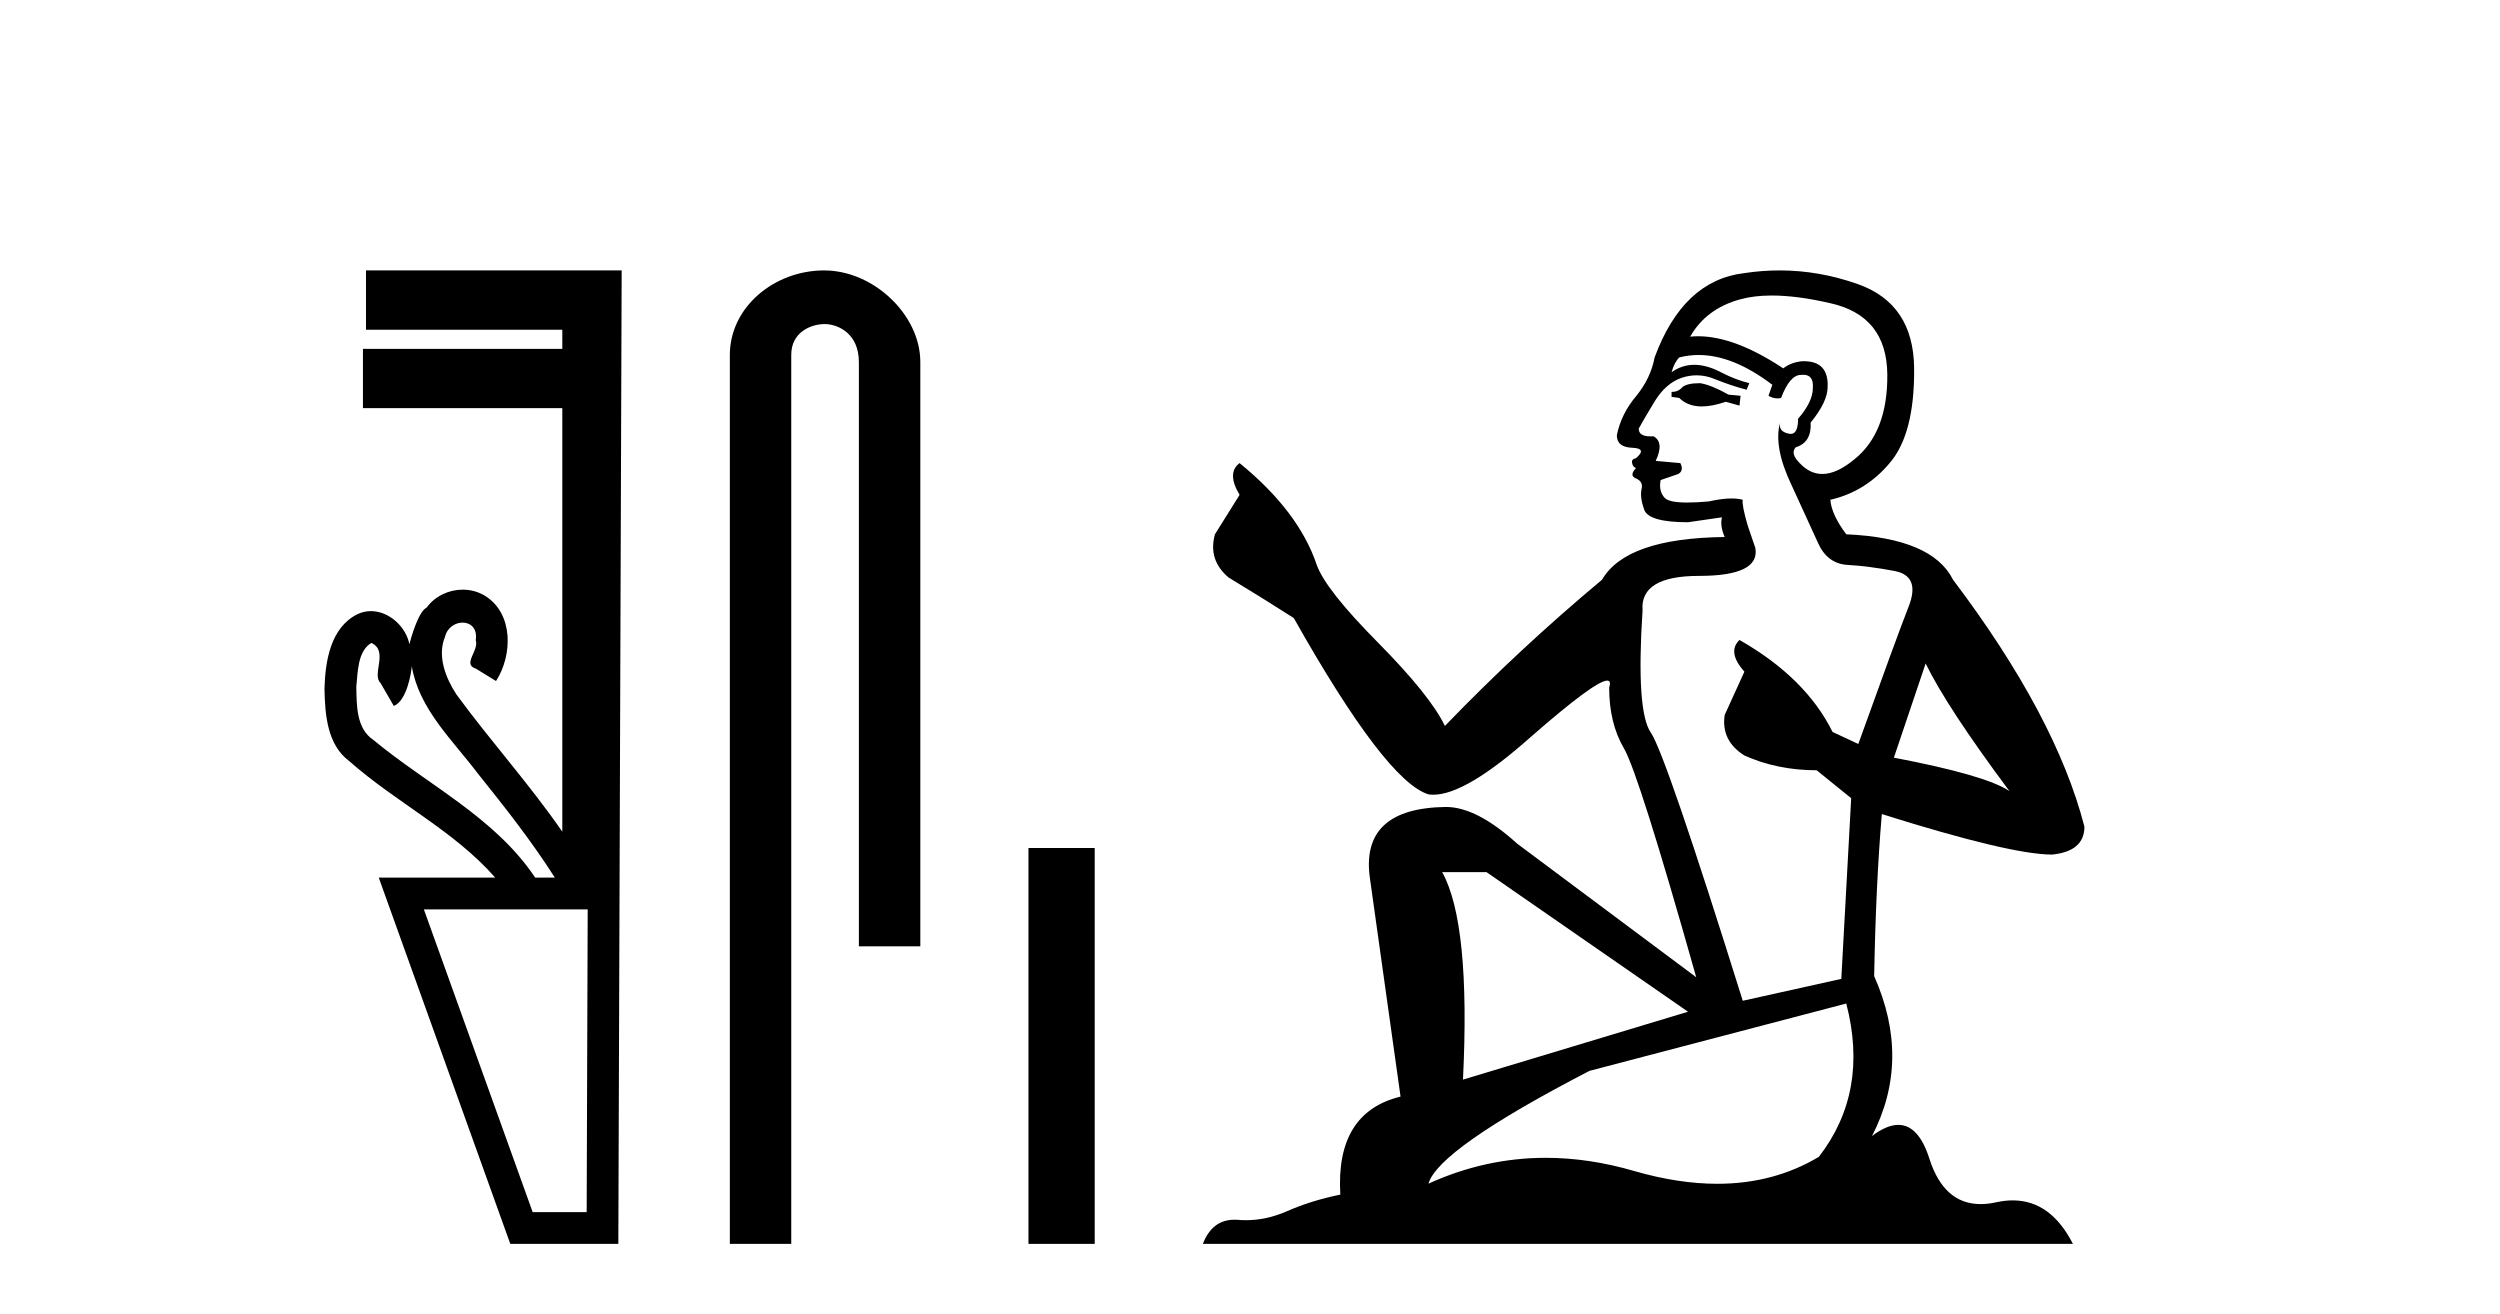
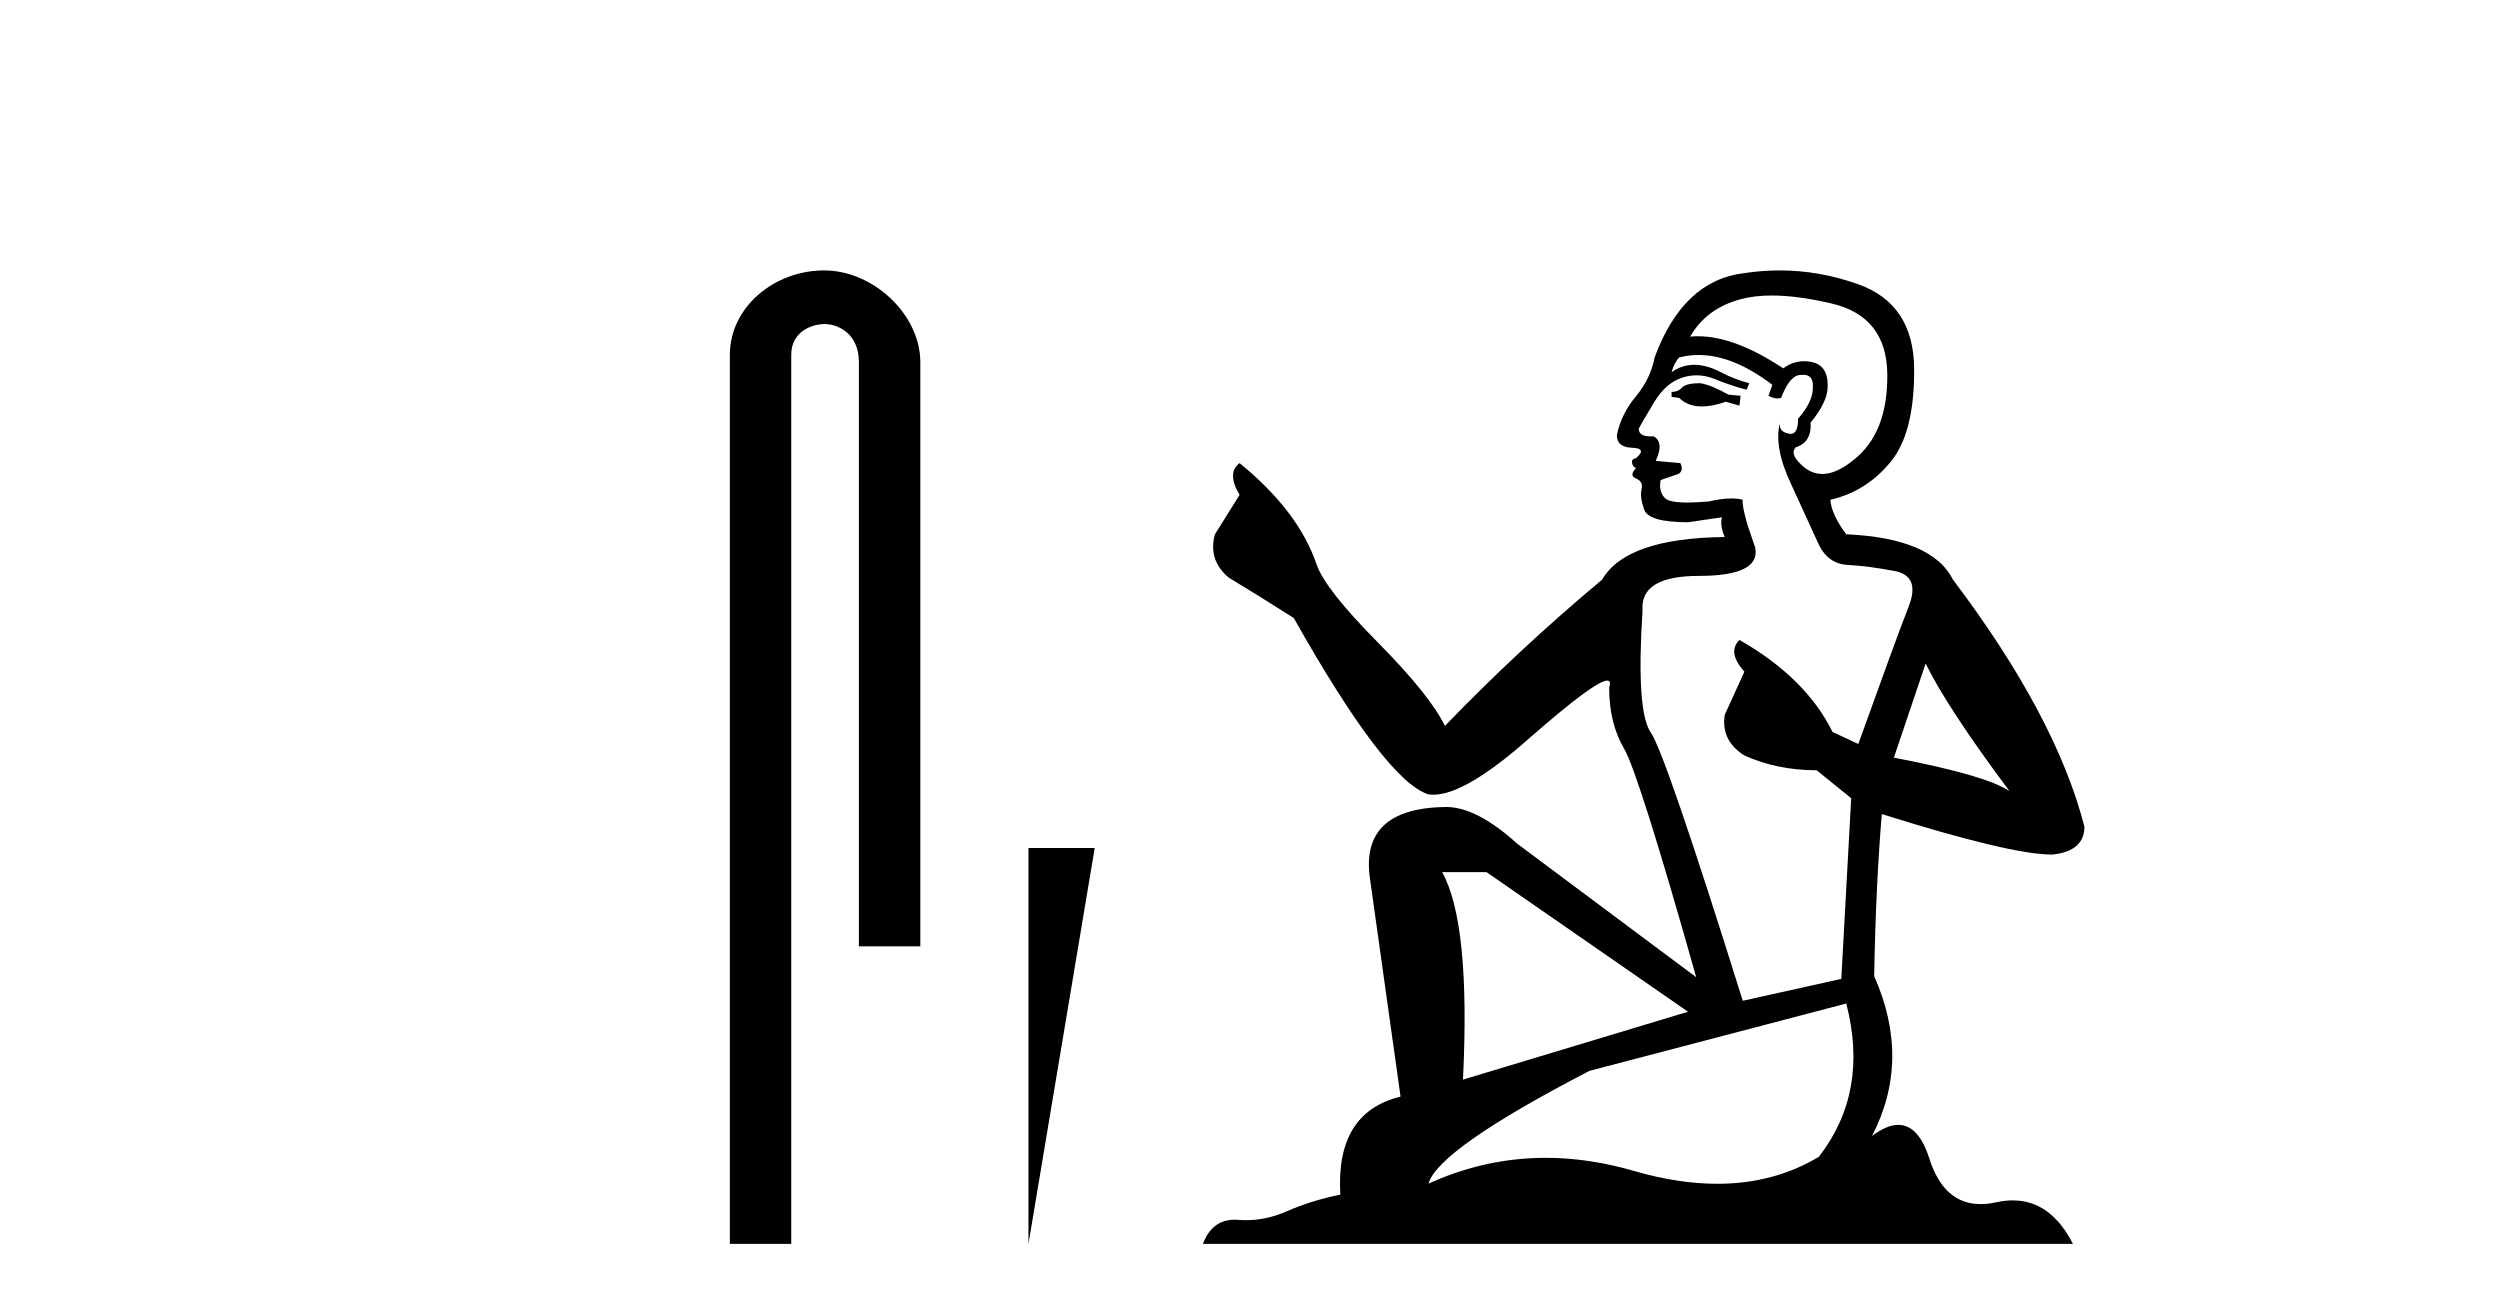
<svg xmlns="http://www.w3.org/2000/svg" width="78.0" height="41.0">
-   <path d="M 11.586 20.059 C 12.135 20.308 11.59 21.04 11.87 21.306 C 12.009 21.545 12.148 21.785 12.287 22.025 C 12.693 21.866 12.831 20.996 12.848 20.789 L 12.848 20.789 C 13.074 22.125 14.118 23.087 14.9 24.123 C 15.745 25.177 16.585 26.24 17.311 27.382 L 16.698 27.382 C 15.441 25.499 13.348 24.495 11.649 23.086 C 11.113 22.73 11.128 22.003 11.117 21.427 C 11.164 20.966 11.156 20.316 11.586 20.059 ZM 18.336 28.374 C 18.325 31.522 18.315 34.67 18.304 37.818 L 16.619 37.818 C 15.488 34.67 14.356 31.522 13.225 28.374 ZM 11.419 8.437 C 11.419 9.054 11.419 9.67 11.419 10.287 L 17.544 10.287 C 17.544 10.486 17.544 10.685 17.544 10.884 L 11.324 10.884 C 11.324 11.501 11.324 12.118 11.324 12.734 L 17.544 12.734 C 17.544 17.139 17.544 21.544 17.544 25.949 C 16.517 24.463 15.302 23.119 14.237 21.662 C 13.903 21.15 13.636 20.467 13.884 19.871 C 13.952 19.579 14.203 19.425 14.433 19.425 C 14.679 19.425 14.9 19.602 14.843 19.973 C 14.955 20.302 14.409 20.725 14.848 20.862 C 15.057 20.99 15.266 21.119 15.476 21.248 C 15.995 20.446 16.026 19.14 15.131 18.589 C 14.919 18.459 14.678 18.397 14.437 18.397 C 14.004 18.397 13.572 18.597 13.309 18.959 C 13.067 19.07 12.833 19.851 12.774 20.101 L 12.774 20.101 C 12.774 20.101 12.774 20.101 12.774 20.101 L 12.774 20.101 C 12.774 20.101 12.774 20.101 12.774 20.101 L 12.774 20.101 C 12.661 19.543 12.134 19.067 11.573 19.067 C 11.431 19.067 11.286 19.098 11.145 19.166 C 10.307 19.588 10.148 20.638 10.124 21.484 C 10.139 22.28 10.202 23.235 10.902 23.751 C 12.356 25.039 14.159 25.909 15.451 27.382 L 11.817 27.382 C 13.186 31.191 14.553 35 15.921 38.809 L 19.292 38.809 C 19.327 28.685 19.361 18.561 19.396 8.437 Z" style="fill:#000000;stroke:none" />
  <path d="M 25.715 8.437 C 24.146 8.437 22.771 9.591 22.771 11.072 L 22.771 38.809 L 24.687 38.809 L 24.687 11.072 C 24.687 10.346 25.326 10.111 25.727 10.111 C 26.148 10.111 26.797 10.406 26.797 11.296 L 26.797 29.526 L 28.714 29.526 L 28.714 11.296 C 28.714 9.813 27.245 8.437 25.715 8.437 Z" style="fill:#000000;stroke:none" />
-   <path d="M 32.088 26.458 L 32.088 38.809 L 34.155 38.809 L 34.155 26.458 Z" style="fill:#000000;stroke:none" />
+   <path d="M 32.088 26.458 L 32.088 38.809 L 34.155 26.458 Z" style="fill:#000000;stroke:none" />
  <path d="M 53.042 11.955 Q 52.615 11.955 52.478 12.091 Q 52.358 12.228 52.153 12.228 L 52.153 12.382 L 52.393 12.416 Q 52.658 12.681 53.097 12.681 Q 53.423 12.681 53.845 12.535 L 54.272 12.655 L 54.306 12.348 L 53.93 12.313 Q 53.383 12.006 53.042 11.955 ZM 55.279 9.22 Q 56.067 9.22 57.107 9.46 Q 58.867 9.853 58.884 11.681 Q 58.901 13.492 57.859 14.329 Q 57.308 14.788 56.856 14.788 Q 56.467 14.788 56.151 14.449 Q 55.843 14.141 56.031 13.953 Q 56.527 13.8 56.492 13.185 Q 57.022 12.535 57.022 12.074 Q 57.055 11.27 56.283 11.27 Q 56.252 11.27 56.219 11.271 Q 55.877 11.305 55.638 11.493 Q 54.127 10.491 52.978 10.491 Q 52.854 10.491 52.734 10.503 L 52.734 10.503 Q 53.23 9.631 54.289 9.341 Q 54.721 9.22 55.279 9.22 ZM 60.08 20.701 Q 60.746 22.068 62.694 24.682 Q 61.959 24.186 59.089 23.639 L 60.08 20.701 ZM 52.997 11.076 Q 54.074 11.076 55.297 12.006 L 55.177 12.348 Q 55.321 12.431 55.456 12.431 Q 55.514 12.431 55.57 12.416 Q 55.843 11.698 56.185 11.698 Q 56.226 11.693 56.263 11.693 Q 56.592 11.693 56.561 12.108 Q 56.561 12.535 56.1 13.065 Q 56.1 13.538 55.87 13.538 Q 55.834 13.538 55.792 13.526 Q 55.485 13.458 55.536 13.185 L 55.536 13.185 Q 55.331 13.953 55.895 15.132 Q 56.441 16.328 56.732 16.96 Q 57.022 17.592 57.654 17.626 Q 58.286 17.66 59.106 17.814 Q 59.926 17.968 59.55 18.925 Q 59.175 19.881 57.979 23.212 L 57.176 22.837 Q 56.339 21.145 54.272 19.967 L 54.272 19.967 Q 53.879 20.342 54.425 20.957 L 53.81 22.307 Q 53.691 23.11 54.425 23.571 Q 55.45 24.032 56.68 24.032 L 57.757 24.904 L 57.449 30.541 L 54.374 31.224 Q 51.965 23.52 51.504 22.854 Q 51.043 22.187 51.248 19.044 Q 51.163 17.968 53.008 17.968 Q 54.921 17.968 54.767 17.097 L 54.528 16.396 Q 54.34 15.747 54.374 15.593 Q 54.224 15.552 54.024 15.552 Q 53.725 15.552 53.315 15.645 Q 52.928 15.679 52.647 15.679 Q 52.085 15.679 51.948 15.542 Q 51.743 15.337 51.812 14.978 L 52.358 14.79 Q 52.546 14.688 52.427 14.449 L 51.658 14.38 Q 51.931 13.8 51.59 13.612 Q 51.538 13.615 51.493 13.615 Q 51.128 13.615 51.128 13.373 Q 51.248 13.15 51.607 12.553 Q 51.965 11.955 52.478 11.784 Q 52.708 11.71 52.935 11.71 Q 53.23 11.71 53.52 11.835 Q 54.033 12.04 54.494 12.16 L 54.579 11.955 Q 54.152 11.852 53.691 11.613 Q 53.247 11.382 52.862 11.382 Q 52.478 11.382 52.153 11.613 Q 52.239 11.305 52.393 11.152 Q 52.689 11.076 52.997 11.076 ZM 46.379 27.21 L 52.666 31.566 L 45.645 33.684 Q 45.884 28.816 44.996 27.21 ZM 57.603 31.31 Q 58.32 34.06 56.749 36.093 Q 55.341 36.934 53.579 36.934 Q 52.369 36.934 50.992 36.537 Q 49.58 36.124 48.228 36.124 Q 46.34 36.124 44.568 36.93 Q 44.876 35.854 49.591 33.411 L 57.603 31.31 ZM 55.524 8.437 Q 54.977 8.437 54.425 8.521 Q 52.512 8.743 51.624 11.152 Q 51.504 11.801 51.043 12.365 Q 50.582 12.911 50.445 13.578 Q 50.445 13.953 50.923 13.97 Q 51.402 13.988 51.043 14.295 Q 50.889 14.329 50.923 14.449 Q 50.94 14.568 51.043 14.603 Q 50.821 14.842 51.043 14.927 Q 51.282 15.03 51.214 15.269 Q 51.163 15.525 51.299 15.901 Q 51.436 16.294 52.666 16.294 L 53.725 16.14 L 53.725 16.14 Q 53.657 16.396 53.81 16.755 Q 50.735 16.789 49.984 18.087 Q 47.404 20.24 45.081 22.649 Q 44.62 21.692 42.98 20.035 Q 41.357 18.395 41.083 17.626 Q 40.52 15.952 38.675 14.449 Q 38.265 14.756 38.675 15.44 L 37.906 16.67 Q 37.684 17.472 38.333 18.019 Q 39.324 18.617 40.366 19.283 Q 43.236 24.374 44.568 24.784 Q 44.642 24.795 44.722 24.795 Q 45.736 24.795 47.763 22.99 Q 49.771 21.235 50.145 21.235 Q 50.277 21.235 50.206 21.453 Q 50.206 22.563 50.667 23.349 Q 51.128 24.135 52.922 30.49 L 47.336 26.322 Q 46.072 25.177 45.115 25.177 Q 42.433 25.211 42.741 27.398 L 43.697 34.214 Q 41.664 34.709 41.818 37.272 Q 40.896 37.46 40.127 37.801 Q 39.506 38.07 38.873 38.07 Q 38.74 38.07 38.606 38.058 Q 38.56 38.055 38.516 38.055 Q 37.819 38.055 37.53 38.809 L 64.675 38.809 Q 63.983 37.452 62.798 37.452 Q 62.552 37.452 62.284 37.511 Q 62.025 37.568 61.795 37.568 Q 60.654 37.568 60.2 36.161 Q 59.863 35.096 59.228 35.096 Q 58.865 35.096 58.406 35.444 Q 59.636 33.069 58.474 30.456 Q 58.525 27.62 58.713 25.399 Q 62.728 26.663 64.026 26.663 Q 65.034 26.561 65.034 25.792 Q 64.146 22.341 60.934 18.087 Q 60.285 16.789 57.603 16.67 Q 57.142 16.055 57.107 15.593 Q 58.218 15.337 58.97 14.432 Q 59.738 13.526 59.721 11.493 Q 59.704 9.478 57.962 8.863 Q 56.755 8.437 55.524 8.437 Z" style="fill:#000000;stroke:none" />
</svg>